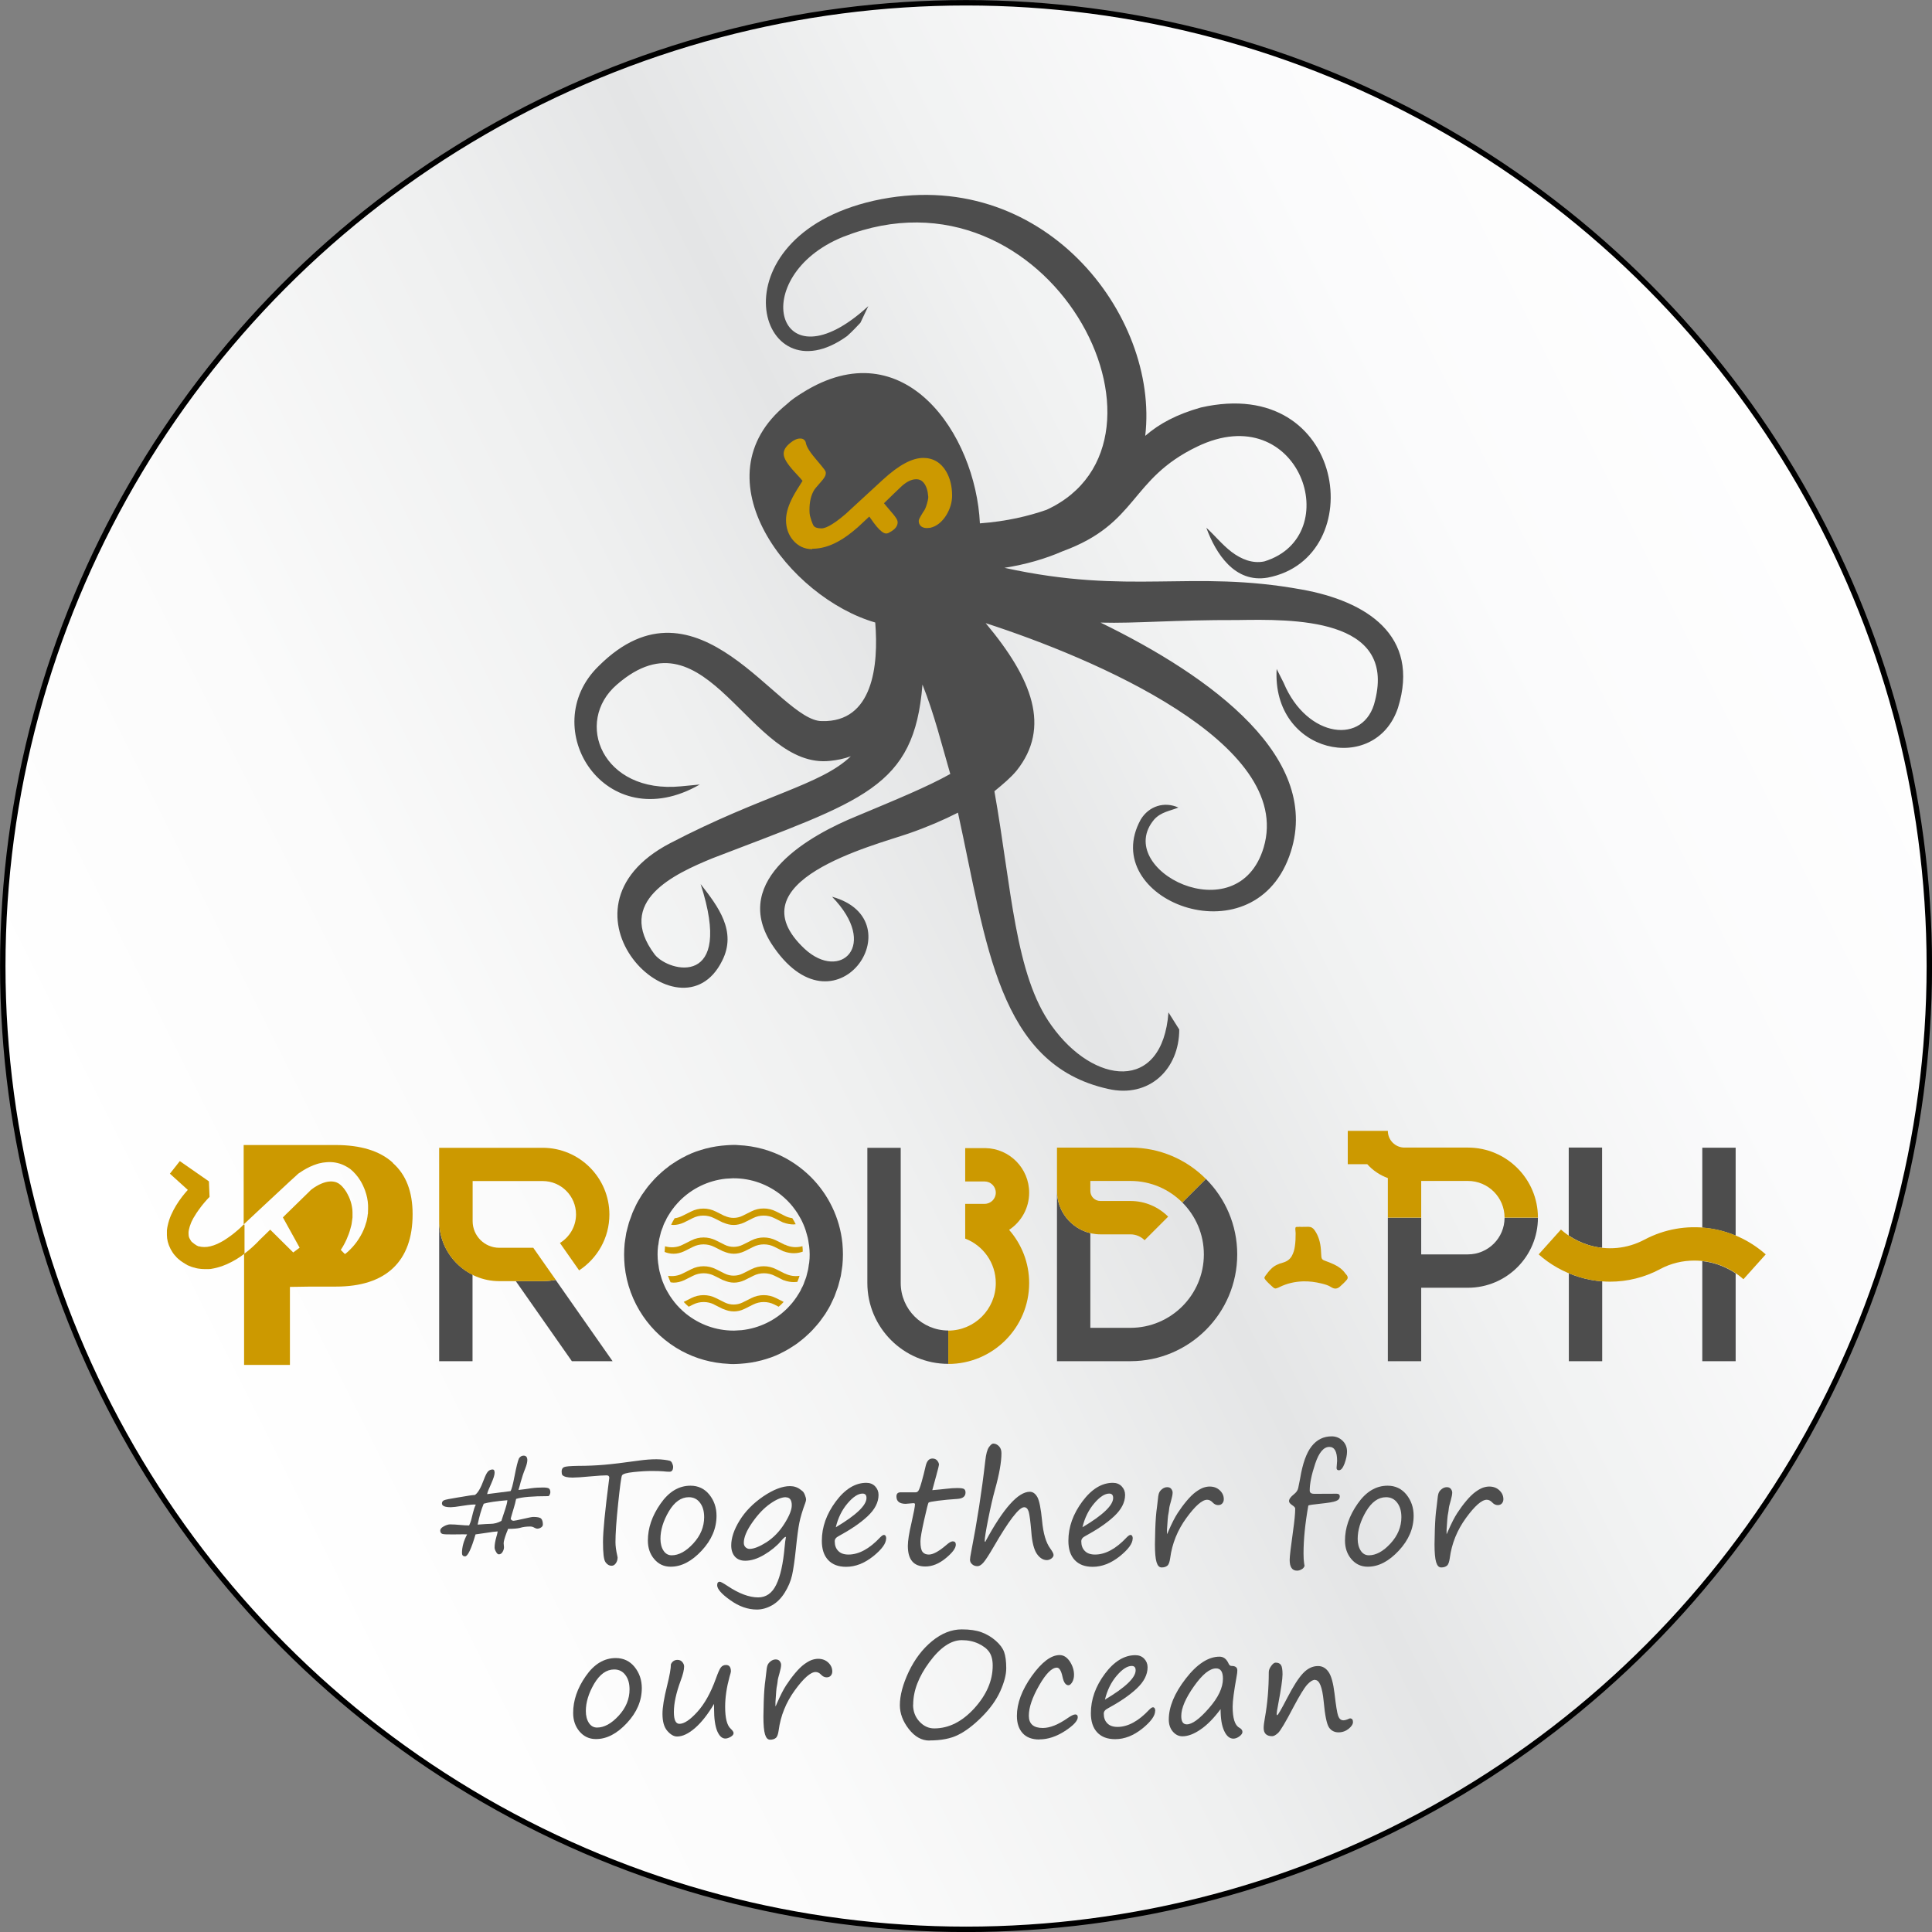
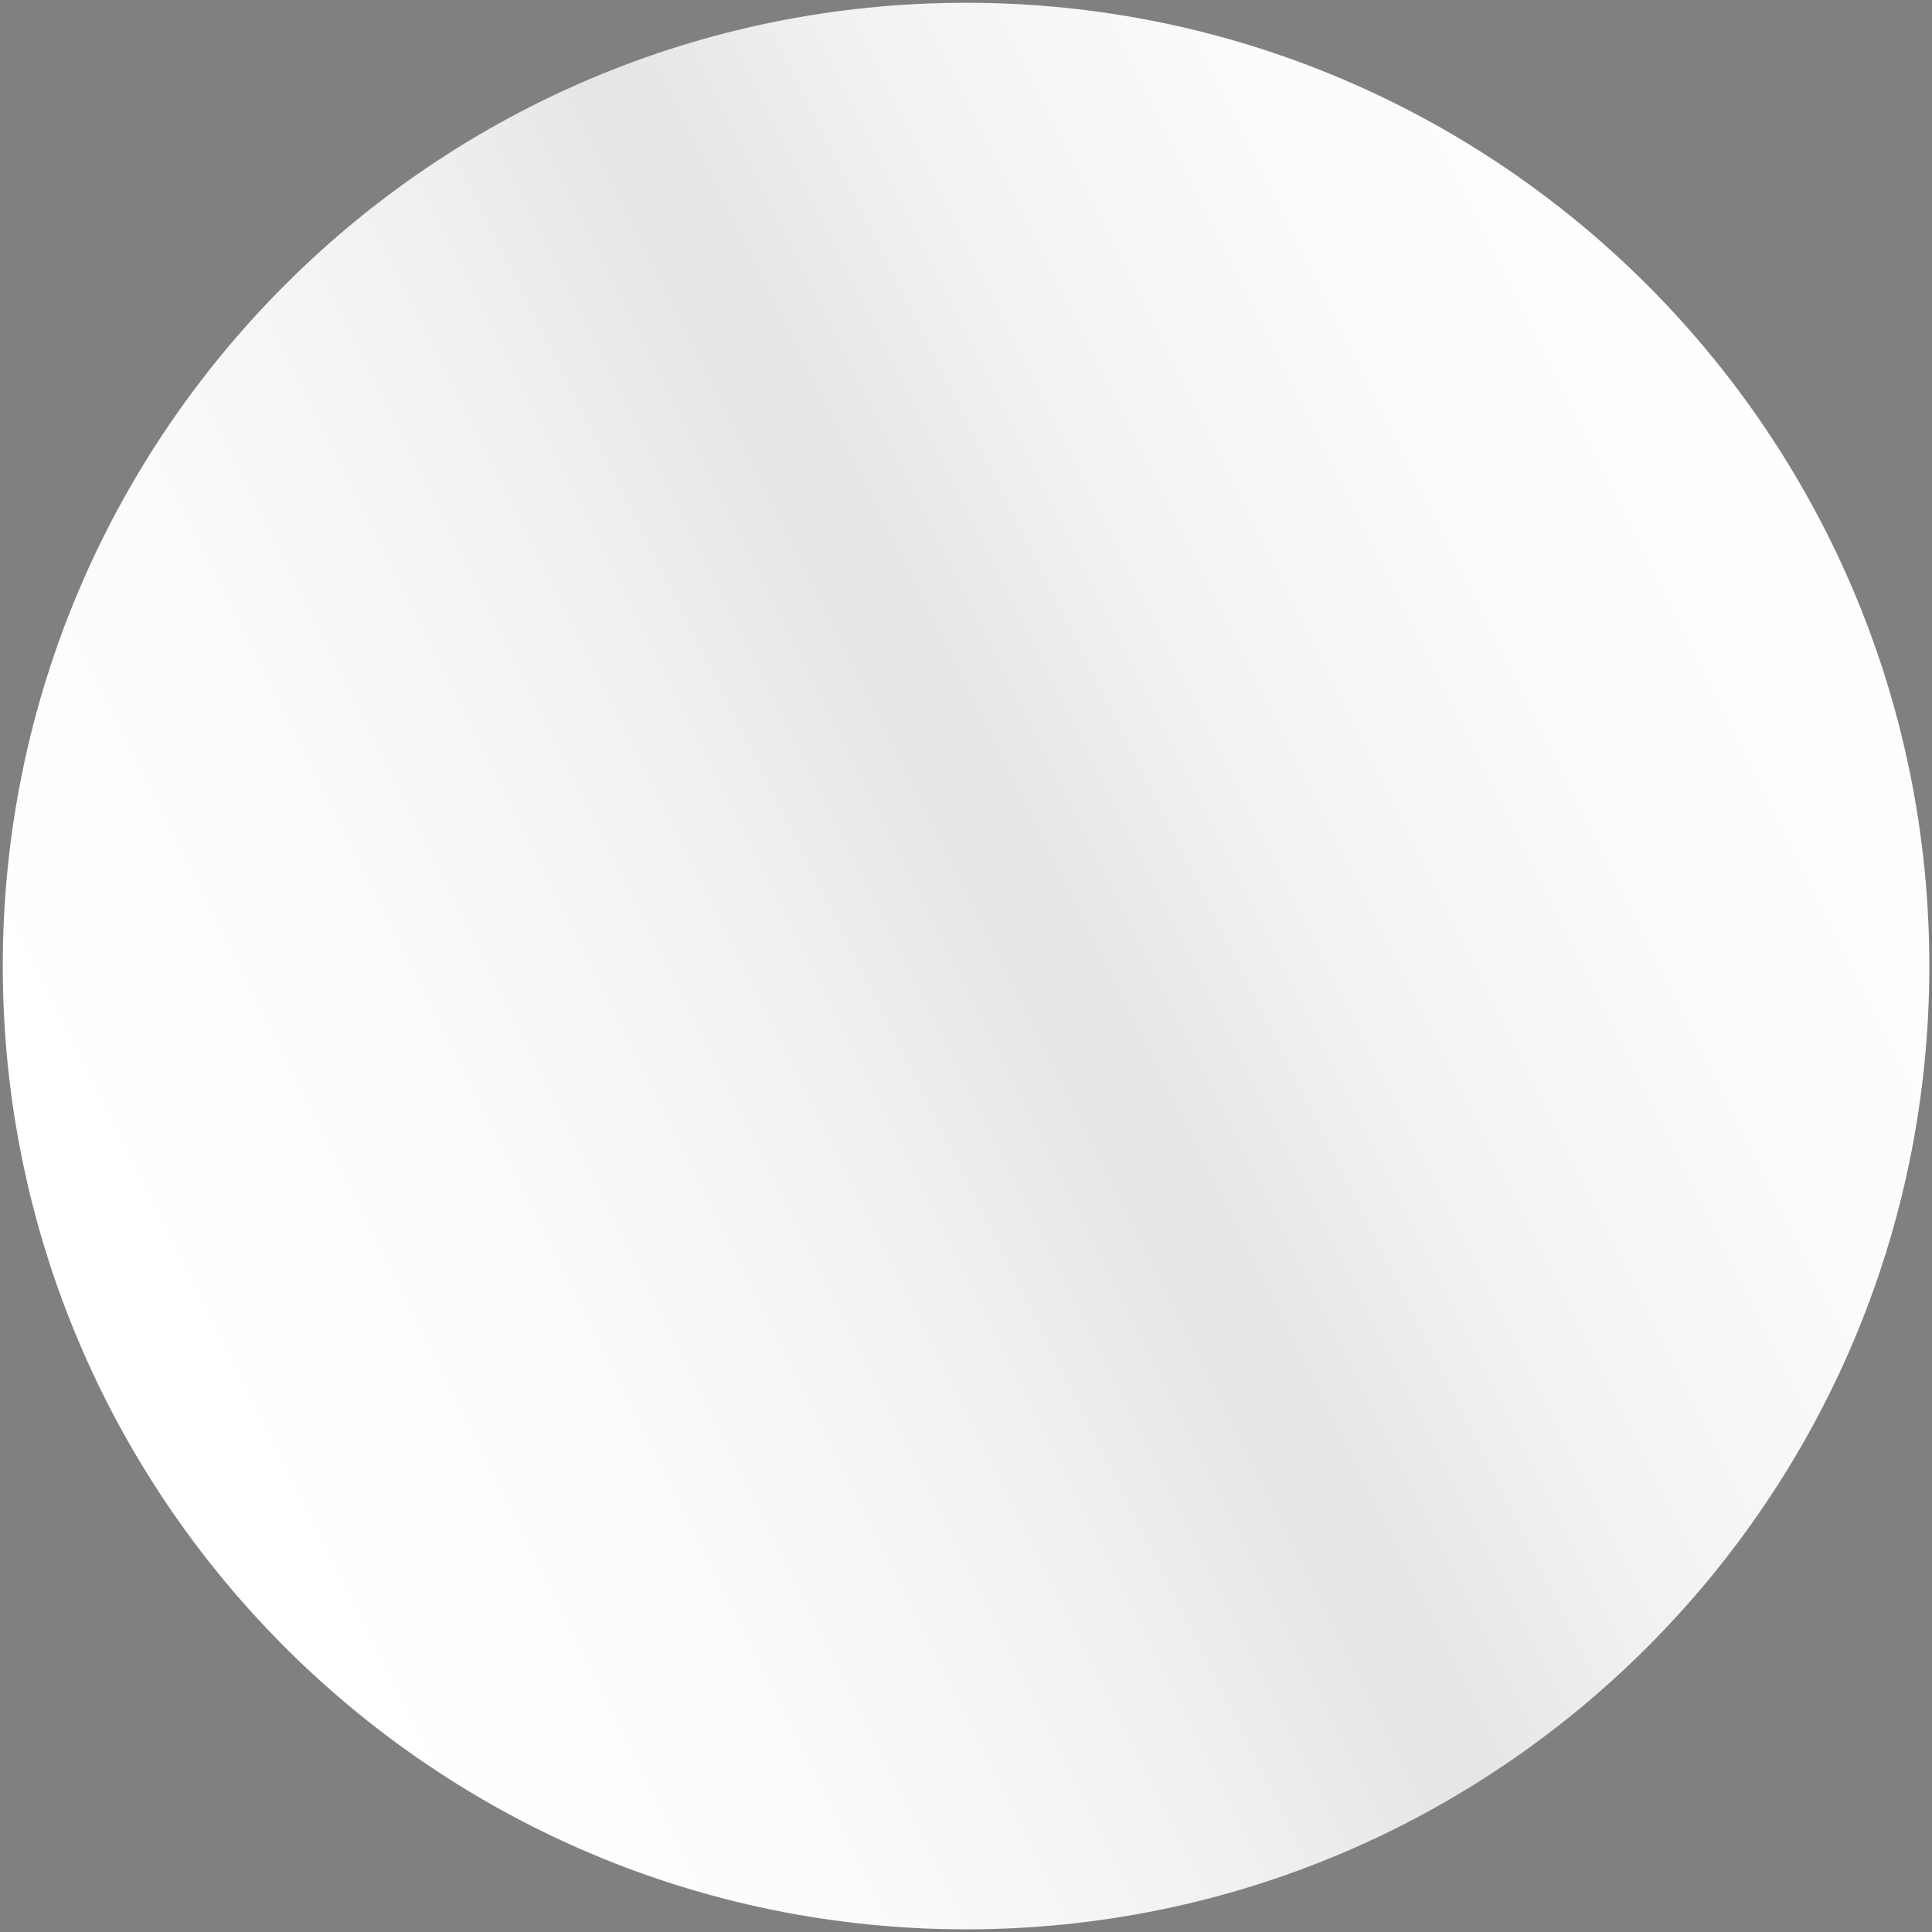
<svg xmlns="http://www.w3.org/2000/svg" id="Layer_2" width="181.25" height="181.25" viewBox="0 0 181.25 181.25">
  <rect x="0" y="0" width="181.25" height="181.25" fill="#808080" stroke="none" />
  <defs>
    <style>.cls-1{stroke:#000;stroke-miterlimit:10;stroke-width:.51px;}.cls-1,.cls-2{fill:none;}.cls-3,.cls-4{fill:#4d4d4d;}.cls-4{fill-rule:evenodd;}.cls-5{clip-path:url(#clippath-1);}.cls-6{clip-path:url(#clippath-2);}.cls-7{fill:#c90;}.cls-8{fill:url(#linear-gradient);}.cls-9{clip-path:url(#clippath);}</style>
    <clipPath id="clippath">
      <rect class="cls-2" y="0" width="181.25" height="181.25" />
    </clipPath>
    <clipPath id="clippath-1">
      <path class="cls-2" d="M.26,90.63c0,49.91,40.46,90.37,90.37,90.37s90.37-40.46,90.37-90.37S140.53.26,90.63.26.26,40.72.26,90.63" />
    </clipPath>
    <linearGradient id="linear-gradient" x1="-3015.89" y1="3013.66" x2="-3015.72" y2="3013.66" gradientTransform="translate(3193992.86 3191722.8) scale(1059.05 -1059.05)" gradientUnits="userSpaceOnUse">
      <stop offset="0" stop-color="#fff" />
      <stop offset=".19" stop-color="#fbfbfb" />
      <stop offset=".38" stop-color="#eff0f0" />
      <stop offset=".5" stop-color="#e4e5e6" />
      <stop offset=".63" stop-color="#f1f2f2" />
      <stop offset=".79" stop-color="#fbfbfc" />
      <stop offset="1" stop-color="#fff" />
    </linearGradient>
    <clipPath id="clippath-2">
-       <rect class="cls-2" y="0" width="181.25" height="181.25" />
-     </clipPath>
+       </clipPath>
  </defs>
  <g id="Poster_White">
    <g id="PPH">
      <g class="cls-9">
        <g class="cls-5">
          <rect class="cls-8" x="-32.82" y="-32.82" width="246.89" height="246.89" transform="translate(-33.17 57.45) rotate(-30)" />
        </g>
        <g class="cls-6">
          <circle class="cls-1" cx="90.63" cy="90.63" r="90.37" />
          <path class="cls-4" d="M52.13,120.07c-.4.08-.81.12-1.23.12h-2.51l5.26,7.51h3.82l-5.35-7.64Z" />
          <path class="cls-4" d="M41.2,114.55v13.15h3.13v-8.11c-1.85-.92-3.13-2.83-3.13-5.04" />
          <path class="cls-4" d="M79.03,116.63c-.25-2.41-1.33-4.58-2.96-6.21-.23-.23-.48-.45-.73-.66-.51-.42-1.06-.79-1.64-1.11-1.33-.72-2.84-1.15-4.43-1.22-.15-.02-.3-.02-.46-.02-.22,0-.43.02-.64.03h0s0,0,0,0c-.33.02-.66.06-.99.11,0,0,0,0,0,0-.32.05-.64.12-.95.2,0,0,0,0-.01,0-.31.08-.61.18-.91.28,0,0-.02,0-.03.01-.29.11-.57.22-.85.36-.02,0-.04.02-.05.03-.27.13-.53.27-.78.42-.03.02-.06.03-.08.05-.24.15-.47.3-.7.46-.04.03-.08.06-.11.09-.21.16-.42.32-.62.5-.05.04-.09.09-.14.13-.19.17-.37.34-.54.52-.06.06-.11.12-.16.18-.16.17-.31.35-.46.53-.06.08-.12.16-.18.24-.13.17-.26.35-.38.53-.07.1-.12.2-.19.31-.1.17-.21.34-.3.52-.07.12-.12.25-.18.38-.08.17-.16.33-.23.5-.06.15-.11.3-.16.45-.06.16-.12.31-.17.47-.05.17-.09.35-.14.53-.04.14-.08.29-.11.43-.04.21-.07.43-.1.64-.02.12-.04.24-.05.36-.03.34-.05.68-.05,1.03s.02.7.05,1.05c.35,3.45,2.42,6.4,5.33,7.98,1.33.72,2.84,1.15,4.43,1.22.15.02.3.02.46.02.22,0,.43-.02.64-.03h0s0,0,0,0c.33-.02.66-.06.99-.11,0,0,0,0,0,0,.32-.05.64-.12.95-.2,0,0,0,0,.01,0,.31-.08.61-.18.91-.28,0,0,.02,0,.03-.01.29-.11.57-.22.85-.36.02,0,.04-.02.05-.03.27-.13.53-.27.78-.42.03-.02.06-.03.08-.05.24-.15.47-.3.7-.46.04-.03.08-.06.11-.09.21-.16.42-.32.62-.5.05-.04.09-.09.14-.13.19-.17.37-.34.54-.52.06-.06.11-.12.16-.18.16-.17.31-.35.46-.53.06-.08.12-.16.18-.24.13-.17.26-.35.38-.53.07-.1.12-.2.19-.31.1-.17.21-.34.3-.52.06-.12.12-.25.18-.38.08-.17.16-.33.23-.5.06-.15.11-.3.16-.45.06-.16.12-.31.17-.47.05-.17.09-.35.14-.53.04-.14.08-.29.11-.43.04-.21.07-.43.1-.64.02-.12.04-.24.05-.36.03-.34.05-.68.05-1.03s-.02-.7-.05-1.05M75.92,118.41c0,.08-.03.16-.04.23-.02.16-.04.32-.07.47-.03.12-.06.24-.09.36-.03.11-.05.22-.08.32-.04.14-.1.27-.15.4-.03.09-.06.17-.09.26-.06.15-.13.29-.21.43-.03.06-.06.13-.09.2-.09.16-.18.31-.28.46-.03.04-.05.09-.08.13-.12.17-.24.34-.37.5-.01.02-.03.04-.04.05-.14.17-.29.33-.44.49,0,0-.01.01-.02.02-1.13,1.13-2.63,1.88-4.3,2.06,0,0,0,0,0,0-.23.02-.46.03-.69.04-.02,0-.03,0-.05,0-1.69,0-3.23-.59-4.46-1.57-.41-.33-.78-.7-1.1-1.1,0,0-.01-.02-.02-.03-.15-.18-.28-.38-.41-.57-.03-.05-.06-.1-.09-.15-.1-.16-.19-.33-.28-.49-.04-.07-.07-.14-.1-.21-.07-.16-.14-.31-.2-.47-.03-.08-.06-.16-.09-.25-.05-.16-.1-.32-.14-.48-.02-.09-.05-.17-.07-.26-.04-.17-.07-.35-.09-.53-.01-.08-.03-.16-.04-.24-.03-.26-.05-.52-.05-.79,0-.25.01-.49.04-.73,0-.08.03-.16.04-.23.02-.16.04-.32.07-.47.03-.12.06-.24.09-.36.03-.11.05-.22.08-.32.04-.14.1-.27.15-.4.03-.09.06-.17.09-.26.06-.15.13-.29.21-.43.03-.06.06-.13.09-.2.09-.16.18-.31.28-.46.03-.04.05-.09.08-.13.12-.17.24-.34.37-.5.01-.02.03-.04.04-.05.14-.17.29-.33.44-.49,0,0,.01-.01.02-.02,1.13-1.13,2.63-1.88,4.3-2.06,0,0,0,0,0,0,.23-.02.46-.03.69-.04.02,0,.03,0,.05,0,1.69,0,3.23.59,4.46,1.57.41.33.78.7,1.1,1.1,0,0,.01.02.02.03.15.18.28.38.41.57.03.05.06.1.09.15.1.16.19.33.28.49.04.07.07.14.1.21.07.15.14.31.2.47.03.08.06.16.09.25.05.16.1.32.14.48.02.09.05.17.07.26.04.17.07.35.09.53.01.08.03.16.04.24.03.26.05.52.05.79,0,.25-.01.49-.04.73" />
          <path class="cls-4" d="M88.96,127.95v-3.13c-2.46,0-4.46-2-4.46-4.46v-12.68h-3.13v12.68c0,4.18,3.4,7.59,7.59,7.59s4.18,0,0,0" />
          <path class="cls-4" d="M113.13,110.6l-2.21,2.21c1.25,1.25,2.02,2.97,2.02,4.87,0,3.8-3.09,6.89-6.89,6.89h-3.76v-8.88c-1.79-.43-3.13-2.04-3.13-3.96v15.97h6.89c5.52,0,10.02-4.49,10.02-10.02,0-2.76-1.12-5.27-2.94-7.08" />
          <path class="cls-4" d="M141.15,114.24c0,1.9-1.54,3.44-3.44,3.44h-4.38v-3.44h-3.13v13.46s3.13,0,3.13,0v-6.89h4.38c3.63,0,6.57-2.95,6.57-6.57h0s-3.13,0-3.13,0Z" />
          <path class="cls-4" d="M162.83,115.92v-8.25h-3.13v7.5c1.08.08,2.14.34,3.13.75" />
          <path class="cls-4" d="M159.7,118.31v9.39h3.13v-8.24c-.94-.63-2.01-1.03-3.13-1.15" />
          <path class="cls-4" d="M149.02,116.8c.42.13.85.22,1.28.26v-9.4h-3.13v8.25c.56.38,1.18.68,1.85.89" />
-           <path class="cls-4" d="M148.11,119.79c-.32-.1-.63-.21-.93-.34v8.25h3.13v-7.49c-.74-.06-1.48-.19-2.2-.42" />
+           <path class="cls-4" d="M148.11,119.79c-.32-.1-.63-.21-.93-.34v8.25v-7.49c-.74-.06-1.48-.19-2.2-.42" />
          <path class="cls-7" d="M41.2,114.55h0c0,3.11,2.53,5.64,5.64,5.64h4.07c.42,0,.83-.04,1.23-.12l-1.23-1.75-.88-1.26h-3.19c-1.38,0-2.5-1.12-2.5-2.5v-3.76h6.57c1.73,0,3.13,1.4,3.13,3.13,0,1.13-.61,2.13-1.51,2.68l1.8,2.57c1.71-1.12,2.84-3.05,2.84-5.24,0-3.45-2.81-6.26-6.26-6.26h-9.71v6.89h0Z" />
          <path class="cls-7" d="M96.55,111.89c0-2.28-1.83-4.14-4.1-4.18h0s-1.9,0-1.9,0v3.13h1.82c.58,0,1.05.47,1.05,1.05s-.47,1.05-1.05,1.05h-1.82v3.26c1.68.64,2.87,2.27,2.87,4.17,0,2.46-2,4.46-4.46,4.46v3.13c4.18,0,7.59-3.4,7.59-7.59,0-1.91-.71-3.65-1.88-4.99,1.13-.75,1.88-2.03,1.88-3.49Z" />
          <path class="cls-7" d="M102.29,110.79v.94c0,.52.42.94.94.94h2.82c1.38,0,2.63.56,3.54,1.47l-2.21,2.21c-.34-.34-.81-.55-1.33-.55h-2.82c-2.24,0-4.07-1.83-4.07-4.07v-4.07h6.89c2.76,0,5.27,1.12,7.08,2.94l-2.21,2.21c-1.25-1.25-2.97-2.02-4.87-2.02h-3.76Z" />
-           <path class="cls-7" d="M121.87,115.1c-.05,0-.1,0-.15,0-.17,0-.19.02-.2.19,0,.14.03.27.03.41,0,.41-.01.81-.07,1.21-.04.32-.13.63-.29.92-.19.34-.49.53-.86.63-.4.11-.77.27-1.07.57-.21.2-.38.43-.55.66-.12.18-.12.21.02.39.17.21.38.39.58.58.28.26.31.27.66.12.03-.01.05-.02.08-.04.69-.34,1.42-.5,2.18-.53.59-.02,1.17.06,1.75.2.31.08.63.16.9.34.3.2.58.18.84-.06.22-.2.44-.4.63-.63.09-.11.11-.21.05-.34-.04-.1-.12-.16-.18-.24-.27-.39-.63-.65-1.05-.85-.3-.14-.6-.26-.91-.37-.2-.07-.29-.18-.3-.4-.01-.21-.02-.43-.04-.64-.05-.65-.21-1.27-.6-1.82-.15-.21-.33-.31-.58-.31-.3,0-.59.02-.89,0Z" />
          <path class="cls-7" d="M137.71,107.66h-5.95c-.86,0-1.56-.7-1.56-1.57h-3.76v3.13h1.83c.52.58,1.18,1.03,1.93,1.3v3.71h3.13v-3.44h4.38c1.9,0,3.44,1.54,3.44,3.44h3.13c0-3.63-2.95-6.57-6.57-6.57Z" />
-           <path class="cls-7" d="M155.74,119.06h0c1.03-.55,2.13-.8,3.22-.8,1.69,0,3.33.62,4.6,1.75.72-.8,1.44-1.61,2.09-2.33-3.04-2.71-7.57-3.4-11.38-1.38-1.62.86-3.48,1.04-5.25.5-.97-.3-1.84-.79-2.58-1.45-.72.8-1.44,1.61-2.09,2.33,1.07.95,2.34,1.67,3.75,2.11.97.3,1.97.45,2.95.45,1.61,0,3.21-.39,4.68-1.17Z" />
          <path class="cls-7" d="M73.63,116.78l-.82-.41c-.73-.37-1.59-.37-2.32,0l-.82.41s0,0,0,0c-.53.26-1.16.26-1.68,0,0,0,0,0,0,0l-.82-.41c-.73-.37-1.59-.37-2.32,0l-.82.41c-.51.26-1.1.3-1.64.14-.02.18-.03.35-.04.53.24.1.52.17.84.17s.64-.07.99-.23l.82-.41c.63-.32,1.38-.32,2.01,0l.82.41s.01,0,.02,0c.03.01.05.02.08.03.26.11.57.2.92.2.31,0,.64-.07.99-.23l.82-.41c.63-.32,1.38-.32,2.01,0l.82.41s.01,0,.02,0c.35.13.67.18.96.18.32,0,.6-.06.84-.15,0-.17-.01-.34-.03-.51-.54.16-1.13.11-1.63-.14" />
          <path class="cls-7" d="M67.97,114.07l-.82-.41c-.73-.37-1.59-.37-2.32,0l-.82.41c-.23.11-.47.19-.72.22,0,0,0,0,0,0-.12.2-.23.4-.33.61h0c.07,0,.14.02.21.02.31,0,.64-.07.99-.23l.82-.41c.63-.32,1.38-.32,2.01,0l.82.41s.01,0,.02,0c.03.01.05.02.08.03.26.11.57.2.92.2.31,0,.64-.07.99-.23l.82-.41c.63-.32,1.38-.32,2.01,0l.82.41s.01,0,.02,0c.35.13.67.18.96.18.07,0,.13-.01.2-.02-.1-.2-.2-.38-.32-.57-.24-.03-.49-.1-.71-.22l-.82-.41c-.73-.37-1.59-.37-2.32,0l-.82.41s0,0,0,0c-.53.26-1.16.26-1.68,0,0,0,0,0,0,0" />
          <path class="cls-7" d="M73.63,119.48l-.82-.41c-.73-.37-1.59-.37-2.32,0l-.82.41s0,0,0,0c-.53.26-1.16.26-1.68,0,0,0,0,0,0,0l-.82-.41c-.73-.37-1.59-.37-2.32,0l-.82.41c-.42.21-.9.28-1.36.21.07.21.15.41.24.61.09.01.19.03.29.03.31,0,.64-.07.99-.23l.82-.41c.63-.32,1.38-.32,2.01,0l.82.41s.01,0,.02,0c.03.01.05.02.08.03.26.11.57.2.92.2.31,0,.64-.07.99-.23l.82-.41c.63-.32,1.38-.32,2.01,0l.82.41s.01,0,.02,0c.35.13.67.18.96.18.11,0,.21-.01.32-.02.08-.19.15-.37.21-.57-.46.07-.93,0-1.36-.21" />
          <path class="cls-7" d="M67,122.39l.82.41s.01,0,.02,0c.03.01.05.02.08.03.26.11.57.2.92.2.31,0,.64-.06.99-.23l.82-.41c.63-.32,1.38-.32,2.01,0l.39.2c.17-.14.32-.29.47-.45l-.71-.36c-.73-.37-1.59-.37-2.32,0l-.82.41s0,0,0,0c-.53.26-1.16.26-1.68,0,0,0,0,0,0,0l-.82-.41c-.73-.37-1.59-.37-2.32,0l-.71.36c.15.16.31.31.47.45l.4-.2c.63-.32,1.38-.32,2.01,0" />
          <path class="cls-7" d="M29.13,111.6h0s0,0,0,0c0,0,0,0,.02-.01,0,0,0,0,0,0" />
          <path class="cls-7" d="M36.83,109.06c-1.22-1.1-3.01-1.64-5.35-1.64h-8.62v7.45l1.72-1.61.87-.81.87-.81.87-.81.44-.4.22-.2.03-.03h0s.03-.03.03-.03h.01s.02-.03.02-.03c.03-.02.05-.04.08-.06.05-.04.1-.07.15-.1.19-.13.39-.25.59-.36.2-.11.42-.21.64-.3.11-.04.22-.08.34-.12.12-.04.24-.07.36-.09.12-.03.25-.05.37-.06.13-.02.26-.02.39-.03.26,0,.54.02.81.09.27.06.53.17.77.3l.09.05s.06.04.09.05c.06.04.11.08.17.11.03.02.05.04.08.06l.04.03.02.02.02.02s.1.09.15.13c.19.18.35.37.5.57.03.05.07.1.1.15l.1.15.09.15.08.15c.03.05.05.1.08.16.02.05.05.11.07.16.02.05.05.11.07.16l.03.08s.02.05.03.08c.16.44.26.9.28,1.37.01.23,0,.46-.01.69v.09s-.02.09-.02.09c0,.06-.02.11-.02.17,0,.06-.02.11-.03.17-.01.06-.02.11-.03.17-.02.11-.05.22-.09.32-.03.11-.07.21-.1.32-.08.21-.16.41-.26.6-.2.39-.43.75-.7,1.08-.13.16-.27.32-.43.47-.04.04-.08.07-.11.11-.04.04-.08.07-.12.11-.08.07-.16.14-.25.2l-.39-.39c.05-.08.1-.16.15-.24l.04-.06.03-.06s.05-.08.07-.12c.09-.16.17-.33.25-.5.15-.34.28-.68.37-1.03.02-.09.05-.17.07-.26.01-.04.02-.09.03-.13,0-.04.02-.09.02-.13.03-.17.05-.34.07-.51,0-.04,0-.08,0-.13,0-.04,0-.08,0-.13,0-.04,0-.08,0-.13v-.06s0-.06,0-.06c0-.17-.02-.33-.05-.49-.05-.32-.15-.63-.28-.92,0-.02-.02-.04-.02-.05l-.03-.05s-.04-.07-.05-.11c-.02-.04-.04-.07-.06-.11l-.06-.11-.06-.1-.07-.1-.07-.1-.07-.09c-.09-.12-.19-.22-.29-.31-.03-.02-.05-.04-.08-.06h0s0-.01,0-.01h-.02s-.03-.03-.04-.04c-.03-.02-.05-.03-.08-.05-.01,0-.03-.02-.04-.02l-.04-.02c-.05-.03-.11-.05-.16-.07-.06-.02-.11-.03-.17-.04-.12-.02-.24-.03-.37-.02-.26.01-.55.09-.83.21-.14.06-.29.13-.43.22-.14.08-.28.17-.41.27-.03.02-.06.05-.09.07-.01,0-.02.02-.03.02,0,0,0,0,0,0l-.03.03-.21.21-.42.41-.84.82-.84.82-.29.29,1.57,2.84-.6.45-2.16-2.14-1.03,1-.03.03-.04.05s-.06.06-.09.09c-.06.06-.11.11-.17.17-.11.11-.23.22-.34.32-.23.21-.48.41-.73.6,0,0-.02.01-.02.02v10.41h4.3v-7.32c1.21-.03,2.65-.04,4.32-.03,2.34,0,4.13-.58,5.35-1.73,1.22-1.15,1.84-2.84,1.84-5.06,0-2.1-.61-3.7-1.84-4.79" />
          <path class="cls-7" d="M22.86,114.87h0s-.05.05-.05.05l-.05.06-.07.07s-.09.09-.14.13c-.09.09-.19.18-.29.26-.2.17-.4.34-.61.49-.21.15-.42.3-.63.43-.11.06-.21.13-.32.18-.11.06-.22.11-.32.16-.43.19-.86.3-1.23.29-.09,0-.18-.01-.27-.02-.02,0-.04,0-.06-.01-.02,0-.04-.01-.06-.02,0,0-.01,0-.02,0h-.02s-.03-.01-.03-.01c-.01,0-.02,0-.03,0h-.03s-.08-.04-.12-.06c-.02,0-.04-.02-.06-.03h-.01s-.01-.01-.01-.01l-.03-.02-.03-.02s-.02-.01-.03-.02c-.02-.01-.04-.02-.06-.04-.02-.01-.04-.03-.06-.04h-.01s0-.02-.01-.02l-.03-.02s-.07-.06-.11-.09c-.02-.01-.03-.03-.05-.04,0,0-.02-.01-.02-.02l-.02-.02-.02-.02h-.01s0-.02,0-.02c-.01-.02-.03-.03-.04-.05-.01-.02-.02-.03-.03-.05h0s0-.02,0-.02l-.02-.02c-.04-.06-.07-.12-.1-.19-.03-.06-.04-.13-.05-.21-.02-.15-.02-.32.02-.52.04-.19.1-.4.19-.62.04-.11.09-.21.15-.32.05-.11.11-.22.18-.32.12-.22.27-.43.42-.64.15-.21.31-.42.48-.62.08-.1.17-.2.26-.3.04-.05.09-.1.13-.14l.07-.07.06-.06-.06-1.46-2.73-1.9-.93,1.18,1.68,1.52c-.19.21-.37.43-.55.66-.38.5-.73,1.05-1.01,1.68-.14.31-.25.65-.33,1.02,0,.05-.02.09-.03.14l-.02.14s-.01.1-.02.15c0,.02,0,.05,0,.07v.07c-.01.2,0,.41.02.62.03.21.08.42.16.63.08.2.17.4.29.58l.04.07.02.03.02.03s.06.09.09.13c.03.04.07.08.1.12l.03.03.03.03.05.06.05.06s.04.03.05.05c.04.03.07.07.11.1.07.06.15.13.23.19l.06.04s.02.01.03.02l.03.02.12.08s.08.05.13.08c.02.01.04.03.06.04l.07.04.07.04.03.02.03.02s.09.04.14.06c.09.04.19.08.28.11l.07.02s.05.01.07.02l.07.02h.04s.02.02.04.02c.05.01.1.02.15.04l.15.03c.2.03.39.05.59.05h.15s.1,0,.14,0h.04s.04,0,.04,0h.07s.05-.01.07-.01h.07c.19-.03.37-.07.54-.11.17-.04.34-.1.51-.15.16-.06.32-.12.48-.19.15-.07.3-.14.45-.22s.29-.16.43-.24c.27-.16.52-.34.77-.53v-2.72h0Z" />
          <path class="cls-3" d="M48.41,140.66c-.04.23-.12.53-.24.92-.12.4-.21.7-.26.9.05.13.14.19.28.19.08,0,.38-.06.9-.18.52-.12.83-.18.93-.18.39,0,.64.05.75.16.1.11.16.29.16.55,0,.11-.06.21-.17.28-.11.07-.23.11-.35.11-.08,0-.18-.03-.3-.1-.11-.07-.24-.1-.37-.1-.36,0-.68.04-.97.13-.24.06-.61.09-1.11.09,0,.03-.05.16-.14.37-.18.48-.27.81-.27.98l.03.37c0,.14-.04.29-.13.44-.09.16-.21.23-.36.23-.09,0-.17-.08-.26-.24-.09-.16-.13-.29-.13-.4,0-.29.06-.63.17-1.01.05-.18.1-.35.12-.5-.24.01-.61.06-1.11.14l-.97.14c-.4,1.37-.73,2.06-.98,2.06-.19,0-.29-.1-.29-.31,0-.57.16-1.15.48-1.75-.12-.01-.5-.01-1.13,0-.63.01-1.02,0-1.17-.04-.14-.04-.22-.15-.22-.32,0-.14.11-.28.34-.4.22-.12.42-.18.58-.18.29,0,.59.02.92.05.33.03.62.05.87.05.09-.19.17-.4.23-.66.19-.81.33-1.24.41-1.29-.16-.04-.58,0-1.28.11-.54.09-.9.13-1.08.13-.55,0-.83-.12-.83-.35,0-.14.06-.24.19-.3.12-.06.53-.14,1.21-.25.14-.02.29-.05.43-.07.6-.11,1.02-.17,1.26-.18.28-.18.55-.65.83-1.41.14-.37.26-.63.38-.77.12-.14.27-.21.46-.21.12,0,.18.1.18.31s-.11.54-.32,1.02c-.22.47-.35.8-.38.98l2.19-.28c.1-.13.22-.58.37-1.36.18-.92.32-1.49.43-1.72.12-.17.26-.25.43-.25.23,0,.35.14.35.42,0,.2-.07.47-.2.8-.16.39-.3.82-.43,1.28-.06.25-.13.49-.2.72.45-.05.85-.1,1.2-.16.36-.05.73-.07,1.11-.07.31,0,.5.04.57.11.07.07.11.19.11.34,0,.06-.02.13-.06.22-.04.09-.09.14-.14.14-1.48,0-2.49.09-3.01.26M47.62,140.74c-1.06.09-1.81.2-2.24.33-.22.52-.41,1.17-.57,1.96.66-.05,1.05-.07,1.19-.07.36,0,.71-.09,1.04-.28.01-.03.07-.22.18-.56.05-.14.11-.33.18-.54.11-.33.18-.61.2-.84" />
          <path class="cls-3" d="M52.76,138.39c-.05-.09-.07-.2-.07-.34,0-.2.07-.34.22-.41.15-.07.59-.11,1.32-.12.9,0,1.71-.04,2.43-.1.72-.06,1.82-.19,3.31-.4.57-.08,1.1-.12,1.62-.12.26,0,.5.02.74.05.23.03.4.06.5.09.1.03.18.11.23.24.06.13.09.24.09.31,0,.32-.11.48-.34.48-.15,0-.35-.01-.61-.04-.26-.02-.62-.03-1.07-.03s-1.02.03-1.68.1c-.66.07-1.02.17-1.1.32-.07.15-.19,1.03-.36,2.65-.17,1.62-.25,2.82-.25,3.61,0,.37.06.79.17,1.27.02.09.03.14.03.16,0,.2-.05.38-.16.54-.11.16-.24.24-.39.24-.24,0-.43-.11-.59-.34-.16-.23-.23-.86-.23-1.9,0-.99.19-2.91.56-5.77.02-.15.03-.23.03-.24,0-.15-.08-.23-.25-.23-.27,0-.79.03-1.55.1-.76.07-1.31.11-1.64.11-.49,0-.81-.08-.95-.23" />
          <path class="cls-3" d="M62.91,146.98c-.62,0-1.13-.24-1.53-.71-.4-.47-.6-1.05-.6-1.74,0-1.17.39-2.32,1.18-3.45.78-1.13,1.72-1.7,2.82-1.7.72,0,1.31.28,1.76.83.45.56.68,1.22.68,1.99,0,1.18-.46,2.27-1.39,3.27-.93,1-1.9,1.51-2.9,1.51M61.96,144.36c0,.46.1.83.29,1.12.19.29.45.43.76.43.67,0,1.35-.37,2.03-1.11.68-.74,1.02-1.56,1.02-2.47,0-.56-.13-1.01-.39-1.35-.26-.35-.61-.52-1.05-.52-.73,0-1.35.45-1.88,1.34-.52.89-.78,1.75-.78,2.56" />
          <path class="cls-3" d="M73.72,144.19c-.05-.04-.21.09-.45.38-.41.48-.94.91-1.58,1.29-.64.38-1.23.56-1.78.56-.41,0-.73-.13-.96-.38-.23-.26-.35-.61-.35-1.06,0-.7.26-1.48.79-2.34.53-.86,1.27-1.61,2.22-2.26.95-.64,1.79-.96,2.5-.96.38,0,.71.11.99.33.07.05.13.1.18.14.08.06.16.18.23.36.07.18.11.32.11.43,0,.07-.02.17-.07.31-.28.75-.46,1.37-.56,1.87-.1.49-.21,1.32-.33,2.49-.11,1.05-.23,1.86-.35,2.42-.13.57-.36,1.11-.69,1.64s-.73.93-1.19,1.19c-.46.26-.94.4-1.42.4-.85,0-1.68-.29-2.5-.88-.82-.58-1.23-1.05-1.23-1.4,0-.22.08-.33.25-.33.08,0,.32.13.73.4,1.06.71,2.02,1.07,2.87,1.07.74,0,1.31-.4,1.69-1.19.39-.79.65-1.97.79-3.55.03-.36.07-.66.12-.91M73.71,140.46c-.38,0-.87.2-1.44.6-.58.4-1.14.98-1.68,1.75-.54.77-.81,1.41-.81,1.93,0,.18.06.32.17.42.11.1.23.15.37.15.4,0,.93-.21,1.58-.62.65-.42,1.21-.99,1.68-1.73.47-.74.7-1.32.7-1.74,0-.5-.19-.75-.56-.75" />
          <path class="cls-3" d="M83.13,144.34c0,.46-.41,1.02-1.22,1.67-.82.65-1.66.98-2.53.98-.73,0-1.29-.21-1.69-.64-.4-.43-.59-1.03-.59-1.8,0-1.29.44-2.52,1.31-3.69.87-1.17,1.83-1.75,2.86-1.75.34,0,.62.11.83.33.21.22.32.49.32.8,0,.7-.34,1.36-1.02,2-.68.64-1.6,1.26-2.74,1.88-.24.12-.35.28-.35.48,0,.38.11.68.33.9.22.23.54.34.96.34.97,0,1.97-.54,2.98-1.62.15-.15.26-.22.34-.22.14,0,.22.12.22.35M78.41,143.28c1.92-1.14,2.88-2.06,2.88-2.75,0-.27-.12-.41-.37-.41-.42,0-.89.31-1.41.92-.52.61-.89,1.36-1.1,2.24" />
-           <path class="cls-3" d="M87.45,139.8c.47-.04.9-.08,1.32-.13.41-.05.75-.07,1.02-.07.34,0,.56.03.65.09.09.06.14.17.14.33,0,.37-.26.57-.77.6-.66.04-1.26.1-1.81.17-.55.07-.85.13-.89.18-.04.05-.18.59-.41,1.62-.23,1.03-.35,1.7-.35,2.01,0,.5.07.83.2.99.13.17.33.25.59.25.39,0,.93-.29,1.62-.88.27-.24.47-.36.62-.36.19,0,.29.1.29.31,0,.33-.31.75-.94,1.27-.63.52-1.27.78-1.92.78-1.09,0-1.64-.64-1.64-1.93,0-.47.11-1.19.34-2.16.22-.97.33-1.56.33-1.75,0-.07-.05-.1-.16-.1l-.71.06c-.58,0-.87-.23-.87-.69,0-.26.13-.39.4-.39h1.4c.1,0,.18-.04.25-.13.07-.09.18-.37.32-.87.14-.49.26-.98.37-1.46.11-.48.32-.71.64-.71.19,0,.35.07.45.2.11.14.16.26.16.38,0,.06-.08.39-.24.97l-.39,1.43Z" />
          <path class="cls-3" d="M92.45,144.61c1.68-3.11,3.07-4.66,4.16-4.66.29,0,.52.17.71.5.18.33.33,1.06.44,2.2.11,1.21.37,2.08.77,2.62.2.28.31.48.31.61,0,.12-.07.23-.2.33-.14.1-.28.15-.43.15-.35,0-.67-.2-.94-.59-.27-.4-.45-1.09-.52-2.09-.08-.94-.16-1.56-.24-1.85-.09-.29-.23-.43-.43-.43-.48,0-1.43,1.24-2.87,3.73-.43.74-.75,1.23-.95,1.46-.2.23-.39.34-.56.34-.2,0-.37-.06-.5-.18-.14-.12-.2-.26-.2-.43,0-.13.04-.37.11-.73.56-2.87,1-5.71,1.32-8.52.07-.66.19-1.09.35-1.31.16-.22.29-.33.4-.33.19,0,.37.08.53.24.16.16.24.38.24.66,0,.83-.2,1.97-.61,3.43-.2.72-.41,1.63-.63,2.74-.22,1.11-.33,1.79-.33,2.06,0,.05.02.08.07.08h.03Z" />
          <path class="cls-3" d="M106.26,144.34c0,.46-.41,1.02-1.22,1.67-.82.65-1.66.98-2.53.98-.73,0-1.29-.21-1.69-.64-.4-.43-.59-1.03-.59-1.8,0-1.29.44-2.52,1.31-3.69.87-1.17,1.83-1.75,2.86-1.75.34,0,.62.11.83.33.21.22.32.49.32.8,0,.7-.34,1.36-1.02,2-.68.64-1.6,1.26-2.74,1.88-.24.12-.35.28-.35.48,0,.38.11.68.33.9.22.23.54.34.96.34.97,0,1.97-.54,2.98-1.62.15-.15.26-.22.34-.22.14,0,.22.12.22.35M101.55,143.28c1.92-1.14,2.88-2.06,2.88-2.75,0-.27-.12-.41-.37-.41-.42,0-.89.31-1.41.92-.52.61-.89,1.36-1.1,2.24" />
          <path class="cls-3" d="M109.47,143.95c.05-.08.1-.19.16-.34.31-.71.59-1.26.85-1.66.26-.4.54-.78.85-1.15.31-.37.59-.64.85-.83.26-.19.49-.32.7-.4.21-.07.41-.11.6-.11.39,0,.71.12.96.36.25.24.37.51.37.83,0,.14-.04.27-.13.38-.09.11-.22.17-.4.17-.19,0-.36-.08-.52-.25-.16-.17-.33-.25-.51-.25-.47,0-1.12.57-1.95,1.71-.83,1.14-1.34,2.4-1.52,3.77-.05.35-.13.59-.26.7-.13.11-.31.17-.54.17s-.38-.17-.48-.5c-.1-.33-.15-.89-.15-1.67,0-.21.01-.68.03-1.4.03-.86.08-1.54.16-2.07.01-.09.04-.29.07-.6.03-.35.07-.59.12-.73.05-.14.14-.26.29-.38.15-.12.31-.18.48-.18s.29.05.38.16c.08.11.13.22.13.34,0,.18-.05.43-.14.75-.1.36-.17.6-.18.74-.01.15-.04.31-.07.48-.05.19-.09.71-.14,1.53v.25s0,.18,0,.18Z" />
          <path class="cls-3" d="M122.36,146.95c-.03.11-.12.21-.26.28-.14.08-.28.12-.42.12-.46,0-.69-.34-.69-1.01,0-.32.11-1.23.32-2.73.13-.92.2-1.61.2-2.09,0-.08-.09-.19-.29-.32-.19-.13-.29-.25-.29-.37,0-.19.15-.4.44-.63.23-.18.37-.37.42-.59.05-.22.11-.52.18-.9.23-1.4.59-2.41,1.08-3.03.49-.62,1.12-.93,1.88-.93.4,0,.74.14,1.02.41.28.27.42.61.42,1.02,0,.33-.08.7-.23,1.12-.16.42-.33.63-.53.63-.15,0-.22-.07-.22-.22l.05-.66c0-.87-.24-1.31-.73-1.31-.53,0-.97.52-1.32,1.56-.35,1.04-.52,1.88-.52,2.53,0,.21.14.31.41.31,1.18,0,1.88,0,2.09-.01.21,0,.32.08.32.26s-.11.33-.34.42c-.23.1-.73.18-1.5.26-.66.07-1.03.12-1.11.17-.3,1.68-.45,3.18-.45,4.5,0,.39.02.69.05.88.03.18.05.29.05.33" />
          <path class="cls-3" d="M128.31,146.98c-.62,0-1.13-.24-1.53-.71-.4-.47-.6-1.05-.6-1.74,0-1.17.39-2.32,1.18-3.45.78-1.13,1.72-1.7,2.82-1.7.72,0,1.31.28,1.76.83.45.56.68,1.22.68,1.99,0,1.18-.46,2.27-1.39,3.27-.93,1-1.9,1.51-2.9,1.51M127.37,144.36c0,.46.1.83.29,1.12.19.29.45.43.76.43.67,0,1.35-.37,2.03-1.11.68-.74,1.02-1.56,1.02-2.47,0-.56-.13-1.01-.39-1.35-.26-.35-.61-.52-1.05-.52-.73,0-1.35.45-1.88,1.34-.52.89-.78,1.75-.78,2.56" />
          <path class="cls-3" d="M135.7,143.95c.05-.08.1-.19.16-.34.31-.71.59-1.26.85-1.66.26-.4.54-.78.85-1.15.31-.37.59-.64.85-.83.26-.19.49-.32.7-.4.21-.07.41-.11.6-.11.39,0,.71.12.96.36.25.24.37.51.37.83,0,.14-.04.27-.13.38-.09.11-.22.17-.4.17-.19,0-.36-.08-.52-.25-.16-.17-.33-.25-.51-.25-.47,0-1.12.57-1.95,1.71-.83,1.14-1.34,2.4-1.52,3.77-.05.35-.13.59-.26.7-.13.11-.31.17-.54.17s-.38-.17-.48-.5c-.1-.33-.15-.89-.15-1.67,0-.21.01-.68.03-1.4.03-.86.08-1.54.16-2.07.01-.09.04-.29.07-.6.03-.35.07-.59.12-.73.05-.14.14-.26.29-.38.15-.12.31-.18.48-.18s.29.05.38.16c.08.11.13.22.13.34,0,.18-.05.43-.14.75-.1.36-.17.6-.18.74-.01.15-.04.31-.07.48-.05.19-.09.71-.14,1.53v.25s0,.18,0,.18Z" />
          <path class="cls-3" d="M55.9,163.15c-.62,0-1.13-.24-1.53-.71-.4-.47-.6-1.05-.6-1.74,0-1.17.39-2.32,1.18-3.45.78-1.13,1.72-1.7,2.82-1.7.72,0,1.31.28,1.76.83.45.56.68,1.22.68,1.99,0,1.18-.46,2.27-1.39,3.27-.93,1-1.9,1.51-2.9,1.51M54.96,160.52c0,.46.1.83.29,1.12.19.29.45.43.76.43.67,0,1.35-.37,2.03-1.11.68-.74,1.02-1.56,1.02-2.47,0-.56-.13-1.01-.39-1.35-.26-.35-.61-.52-1.05-.52-.73,0-1.35.45-1.88,1.34-.52.89-.78,1.75-.78,2.56" />
          <path class="cls-3" d="M66.99,159.85c-.58.97-1.17,1.73-1.78,2.26-.61.53-1.17.8-1.69.8-.3,0-.6-.17-.91-.52-.31-.35-.46-.88-.46-1.61,0-.59.14-1.47.43-2.62.24-.96.36-1.64.36-2.03.13-.27.34-.41.62-.41.19,0,.34.07.45.2.11.13.17.27.17.42,0,.32-.11.77-.33,1.35-.42,1.14-.63,2.11-.63,2.92,0,.74.17,1.11.52,1.11.44,0,1-.37,1.68-1.12.68-.75,1.26-1.79,1.74-3.12.19-.53.34-.88.46-1.04.12-.16.28-.24.49-.24.31,0,.46.2.46.61,0,.05-.04.21-.13.5-.27.99-.41,1.93-.41,2.81,0,1.06.17,1.74.52,2.06.18.17.27.3.27.41,0,.13-.09.24-.27.35-.18.1-.35.16-.5.16-.32,0-.57-.24-.77-.71-.19-.47-.29-1.16-.29-2.08v-.22c0-.07,0-.15,0-.22" />
          <path class="cls-3" d="M72.74,160.11c.05-.08.1-.19.16-.34.31-.71.59-1.26.85-1.66.26-.4.54-.78.85-1.15.31-.37.59-.64.85-.83.26-.19.49-.32.7-.4.21-.07.41-.11.6-.11.39,0,.71.12.96.36.25.24.37.51.37.83,0,.14-.04.27-.13.38-.09.11-.22.17-.4.17-.19,0-.36-.08-.52-.25-.16-.17-.33-.25-.51-.25-.47,0-1.12.57-1.95,1.71-.83,1.14-1.34,2.4-1.52,3.77-.05.35-.13.59-.26.7-.13.11-.31.17-.54.17s-.38-.17-.48-.5c-.1-.33-.15-.89-.15-1.67,0-.21.01-.68.03-1.4.03-.86.08-1.54.16-2.07.01-.09.04-.29.07-.6.03-.35.07-.59.12-.73.05-.14.14-.26.29-.38.15-.12.31-.18.48-.18s.29.05.38.16c.08.11.13.22.13.34,0,.18-.05.43-.14.75-.1.36-.17.6-.18.74-.01.15-.04.31-.07.48-.05.19-.09.71-.14,1.53v.25s0,.18,0,.18Z" />
          <path class="cls-3" d="M87.19,163.29c-.72,0-1.37-.36-1.93-1.08-.56-.72-.84-1.47-.84-2.24,0-.91.28-1.96.83-3.13.56-1.17,1.28-2.13,2.18-2.87.9-.74,1.83-1.11,2.8-1.11.74,0,1.36.09,1.85.27s.94.45,1.33.79c.39.34.66.7.79,1.06.13.36.2.87.2,1.52,0,.62-.19,1.33-.56,2.16-.37.82-.95,1.63-1.73,2.41-.78.78-1.53,1.35-2.23,1.69-.7.35-1.59.52-2.68.52M85.66,159.92c0,.63.2,1.16.6,1.59.4.43.86.64,1.38.64,1.37,0,2.62-.63,3.77-1.89,1.14-1.26,1.72-2.59,1.72-4,0-.54-.11-.96-.32-1.27-.21-.31-.55-.57-1.01-.79-.47-.22-.99-.33-1.57-.33-1.01,0-2.03.69-3.04,2.06-1.02,1.38-1.52,2.71-1.52,3.99" />
          <path class="cls-3" d="M97.51,163.19c-.68,0-1.2-.19-1.56-.58-.36-.39-.55-.93-.55-1.64,0-1.18.47-2.43,1.4-3.74.94-1.31,1.81-1.96,2.61-1.96.37,0,.68.2.95.59.26.4.4.82.4,1.26,0,.27-.06.5-.17.69-.12.19-.23.29-.35.29-.26,0-.45-.26-.56-.79-.12-.57-.3-.86-.53-.86-.47,0-1.03.56-1.67,1.68-.64,1.12-.96,2.06-.96,2.83s.44,1.15,1.31,1.15c.67,0,1.45-.31,2.35-.94.32-.22.55-.33.7-.33s.23.09.23.26c0,.34-.41.78-1.21,1.3-.81.52-1.6.78-2.38.78" />
-           <path class="cls-3" d="M108.37,160.51c0,.46-.41,1.02-1.22,1.67-.82.65-1.66.98-2.53.98-.73,0-1.29-.21-1.69-.64-.4-.43-.59-1.03-.59-1.8,0-1.29.44-2.52,1.31-3.69.87-1.17,1.83-1.75,2.86-1.75.34,0,.62.11.83.33.21.22.32.49.32.8,0,.7-.34,1.36-1.02,2-.68.64-1.6,1.26-2.74,1.88-.24.12-.35.28-.35.48,0,.38.11.68.33.9.22.23.54.34.96.34.97,0,1.97-.54,2.98-1.62.15-.15.26-.22.34-.22.14,0,.22.12.22.35M103.66,159.45c1.92-1.14,2.88-2.06,2.88-2.75,0-.27-.12-.41-.37-.41-.42,0-.89.31-1.41.92-.52.61-.89,1.36-1.1,2.24" />
          <path class="cls-3" d="M114.51,160.34c-.63.85-1.26,1.49-1.88,1.91-.62.43-1.19.64-1.7.64-.35,0-.65-.15-.9-.44-.25-.29-.38-.67-.38-1.13,0-1.19.53-2.47,1.59-3.84,1.06-1.37,2.12-2.06,3.17-2.06.38,0,.66.22.85.65.06.14.15.22.28.22.36,0,.54.14.54.42,0,.14-.02.33-.07.58-.24,1.33-.37,2.28-.37,2.82,0,1.09.21,1.75.62,1.97.2.11.3.24.3.4,0,.14-.1.28-.29.42-.19.14-.38.21-.56.21-.35,0-.64-.24-.86-.72-.23-.48-.34-1.16-.34-2.05M114.09,156.52c-.6,0-1.29.56-2.08,1.68-.79,1.12-1.19,2.05-1.19,2.79,0,.52.17.78.52.78.5,0,1.19-.5,2.07-1.51.88-1,1.32-1.93,1.32-2.77,0-.65-.21-.97-.64-.97" />
          <path class="cls-3" d="M123.4,157.59c-.24,0-.49.15-.77.46-.28.31-.7,1-1.27,2.07-.75,1.44-1.24,2.26-1.46,2.46-.22.2-.4.3-.55.3-.53,0-.8-.26-.8-.77,0-.22.04-.52.11-.92.25-1.37.37-2.81.37-4.32,0-.17.07-.36.22-.57.15-.21.29-.32.42-.32.24,0,.4.07.5.22.1.14.15.44.15.88s-.14,1.4-.41,2.82c-.09.47-.14.77-.14.9,0,.07.02.11.05.11.07,0,.38-.54.94-1.62.57-1.1,1.06-1.87,1.49-2.32.43-.45.89-.67,1.4-.67.41,0,.74.19.99.56.26.37.44,1.05.56,2.03.13,1.12.24,1.81.34,2.09.1.27.26.41.49.41.14,0,.32-.05.53-.15.04-.02.06-.03.08-.03.19,0,.29.11.29.34,0,.2-.13.41-.4.63-.27.22-.59.34-.96.34s-.68-.15-.89-.46c-.21-.31-.38-1.12-.5-2.45-.13-1.33-.39-2-.8-2" />
          <path class="cls-3" d="M110.61,96.55l-.99-1.57c-.57,7.57-7.03,6.77-10.96,1.25-3.44-4.73-3.77-12.98-5.37-22,.83-.68,1.54-1.28,2.08-1.93,3.24-4.07,1.48-8.61-2.9-13.84,10.03,3.25,28.99,11.23,26.08,21.05-2.43,8.1-14.22,2.05-10.27-2.63.65-.72,1.53-.81,2.27-1.12-1.31-.59-2.76-.15-3.53,1.12-4.1,7.43,10.35,13.23,13.93,3.46,3.34-9.15-7.31-16.87-17.7-21.93,3.35.09,6.89-.26,12.85-.24,5.12-.08,14.88-.26,12.9,7.56-.96,4.21-6.39,3.55-8.57-1.66l-.66-1.31c-.47,7.97,9.26,10,11.38,3.65,2.13-6.82-3.01-10.02-9.01-11.1-10.44-1.9-16.1.56-27.91-2.04,2-.31,3.85-.85,5.45-1.55,7.14-2.61,6.25-6.75,12.63-9.82,9.62-4.64,14.05,8.4,6.3,10.77-1.11.23-2.17-.21-3.07-.89-.9-.69-1.65-1.63-2.37-2.27.89,2.42,2.66,5.22,5.76,4.68,9.65-1.84,7.43-19.08-6.27-15.96-2.26.64-3.9,1.51-5.22,2.66,1.33-11.34-9.66-25.58-25.46-22.06-15.22,3.46-10.92,18.77-2.51,12.7.6-.54.87-.86,1.25-1.25l.74-1.56c-8.64,7.94-11.48-2.81-2.36-6.5,19.34-7.61,33.05,19.18,19.08,25.61-1.67.58-3.71,1.08-6.25,1.27-.4-8.36-7.09-18.26-16.64-12.26-.56.35-1.01.64-1.5,1.1-8.5,6.91.29,18.15,8.32,20.46.33,4.02-.21,9.38-5,9.25-4.05.04-11.61-14.48-20.95-5.16-5.93,5.77.63,16.21,9.49,11.11l-1.77.17c-7.38.72-10.07-6.05-6-9.55,8.52-7.39,12.41,8.02,20.01,7.16.59-.06,1.29-.19,1.93-.43-2.83,2.72-8.23,3.61-16.96,8.16-11.91,6.23.96,18.98,4.89,11.02,1.4-2.76-.38-5.09-2.02-7.19,3.16,9.76-2.95,8.28-4.3,6.62-3.77-5,1.82-7.57,5.43-9.05,14.13-5.44,18.91-6.56,19.68-16.29,1.1,2.75,1.8,5.61,2.61,8.39-2.2,1.23-5.07,2.4-8.79,3.96-4.24,1.73-11.82,5.87-8.01,11.93,5.97,9.25,13.68-2.17,5.71-4.37,4.44,4.57.78,7.97-2.56,4.9-6.82-6.37,6.44-9.69,9.79-10.85,1.67-.58,3.27-1.27,4.58-1.94,2.69,12.25,3.75,23.65,14.1,25.92,3.84.88,6.67-1.85,6.66-5.6" />
          <path class="cls-7" d="M76.2,51.52c-.73,0-1.34-.29-1.81-.85-.43-.51-.65-1.15-.65-1.88,0-.55.16-1.18.49-1.87.18-.39.46-.87.83-1.44.11-.17.18-.29.23-.37-.12-.15-.35-.41-.78-.87-.68-.75-.99-1.26-.99-1.68,0-.34.2-.67.61-1,.35-.29.65-.42.93-.42.05,0,.1,0,.15.01.2.04.36.2.39.4.04.24.22.68.89,1.46.95,1.13.95,1.15.98,1.31,0,.01,0,.03,0,.04.01.25-.12.48-.51.91-.41.46-.53.62-.56.67-.31.49-.46,1.12-.46,1.89,0,.31.03.48.05.57.2.73.33.91.35.94.12.15.37.23.73.23.27,0,.9-.18,2.25-1.34.71-.66,1.89-1.75,3.53-3.25,1.49-1.36,2.72-2.02,3.77-2.02.92,0,1.66.44,2.15,1.28.37.64.55,1.4.55,2.25,0,.64-.19,1.26-.55,1.85-.41.65-.92,1.05-1.52,1.18-.01,0-.03,0-.04,0-.09.01-.17.02-.24.02-.76,0-.78-.58-.78-.64,0-.15.03-.23.4-.84.01-.02.02-.04.04-.06.09-.11.22-.33.34-.77.12-.43.12-.6.11-.65-.04-.56-.18-.98-.41-1.27-.19-.24-.42-.35-.72-.35-.41,0-.87.21-1.35.64-.41.38-.97.93-1.67,1.61.09.11.23.29.45.54.75.85.83,1.05.83,1.26,0,.5-.49.8-.86.99-.07.03-.14.05-.21.05s-.14-.02-.21-.05c-.27-.13-.56-.42-.95-.94-.14-.2-.29-.4-.43-.6-.35.33-.7.65-1.05.98-.68.6-1.31,1.06-1.89,1.37-.79.43-1.57.66-2.35.67h-.06Z" />
        </g>
      </g>
    </g>
  </g>
</svg>